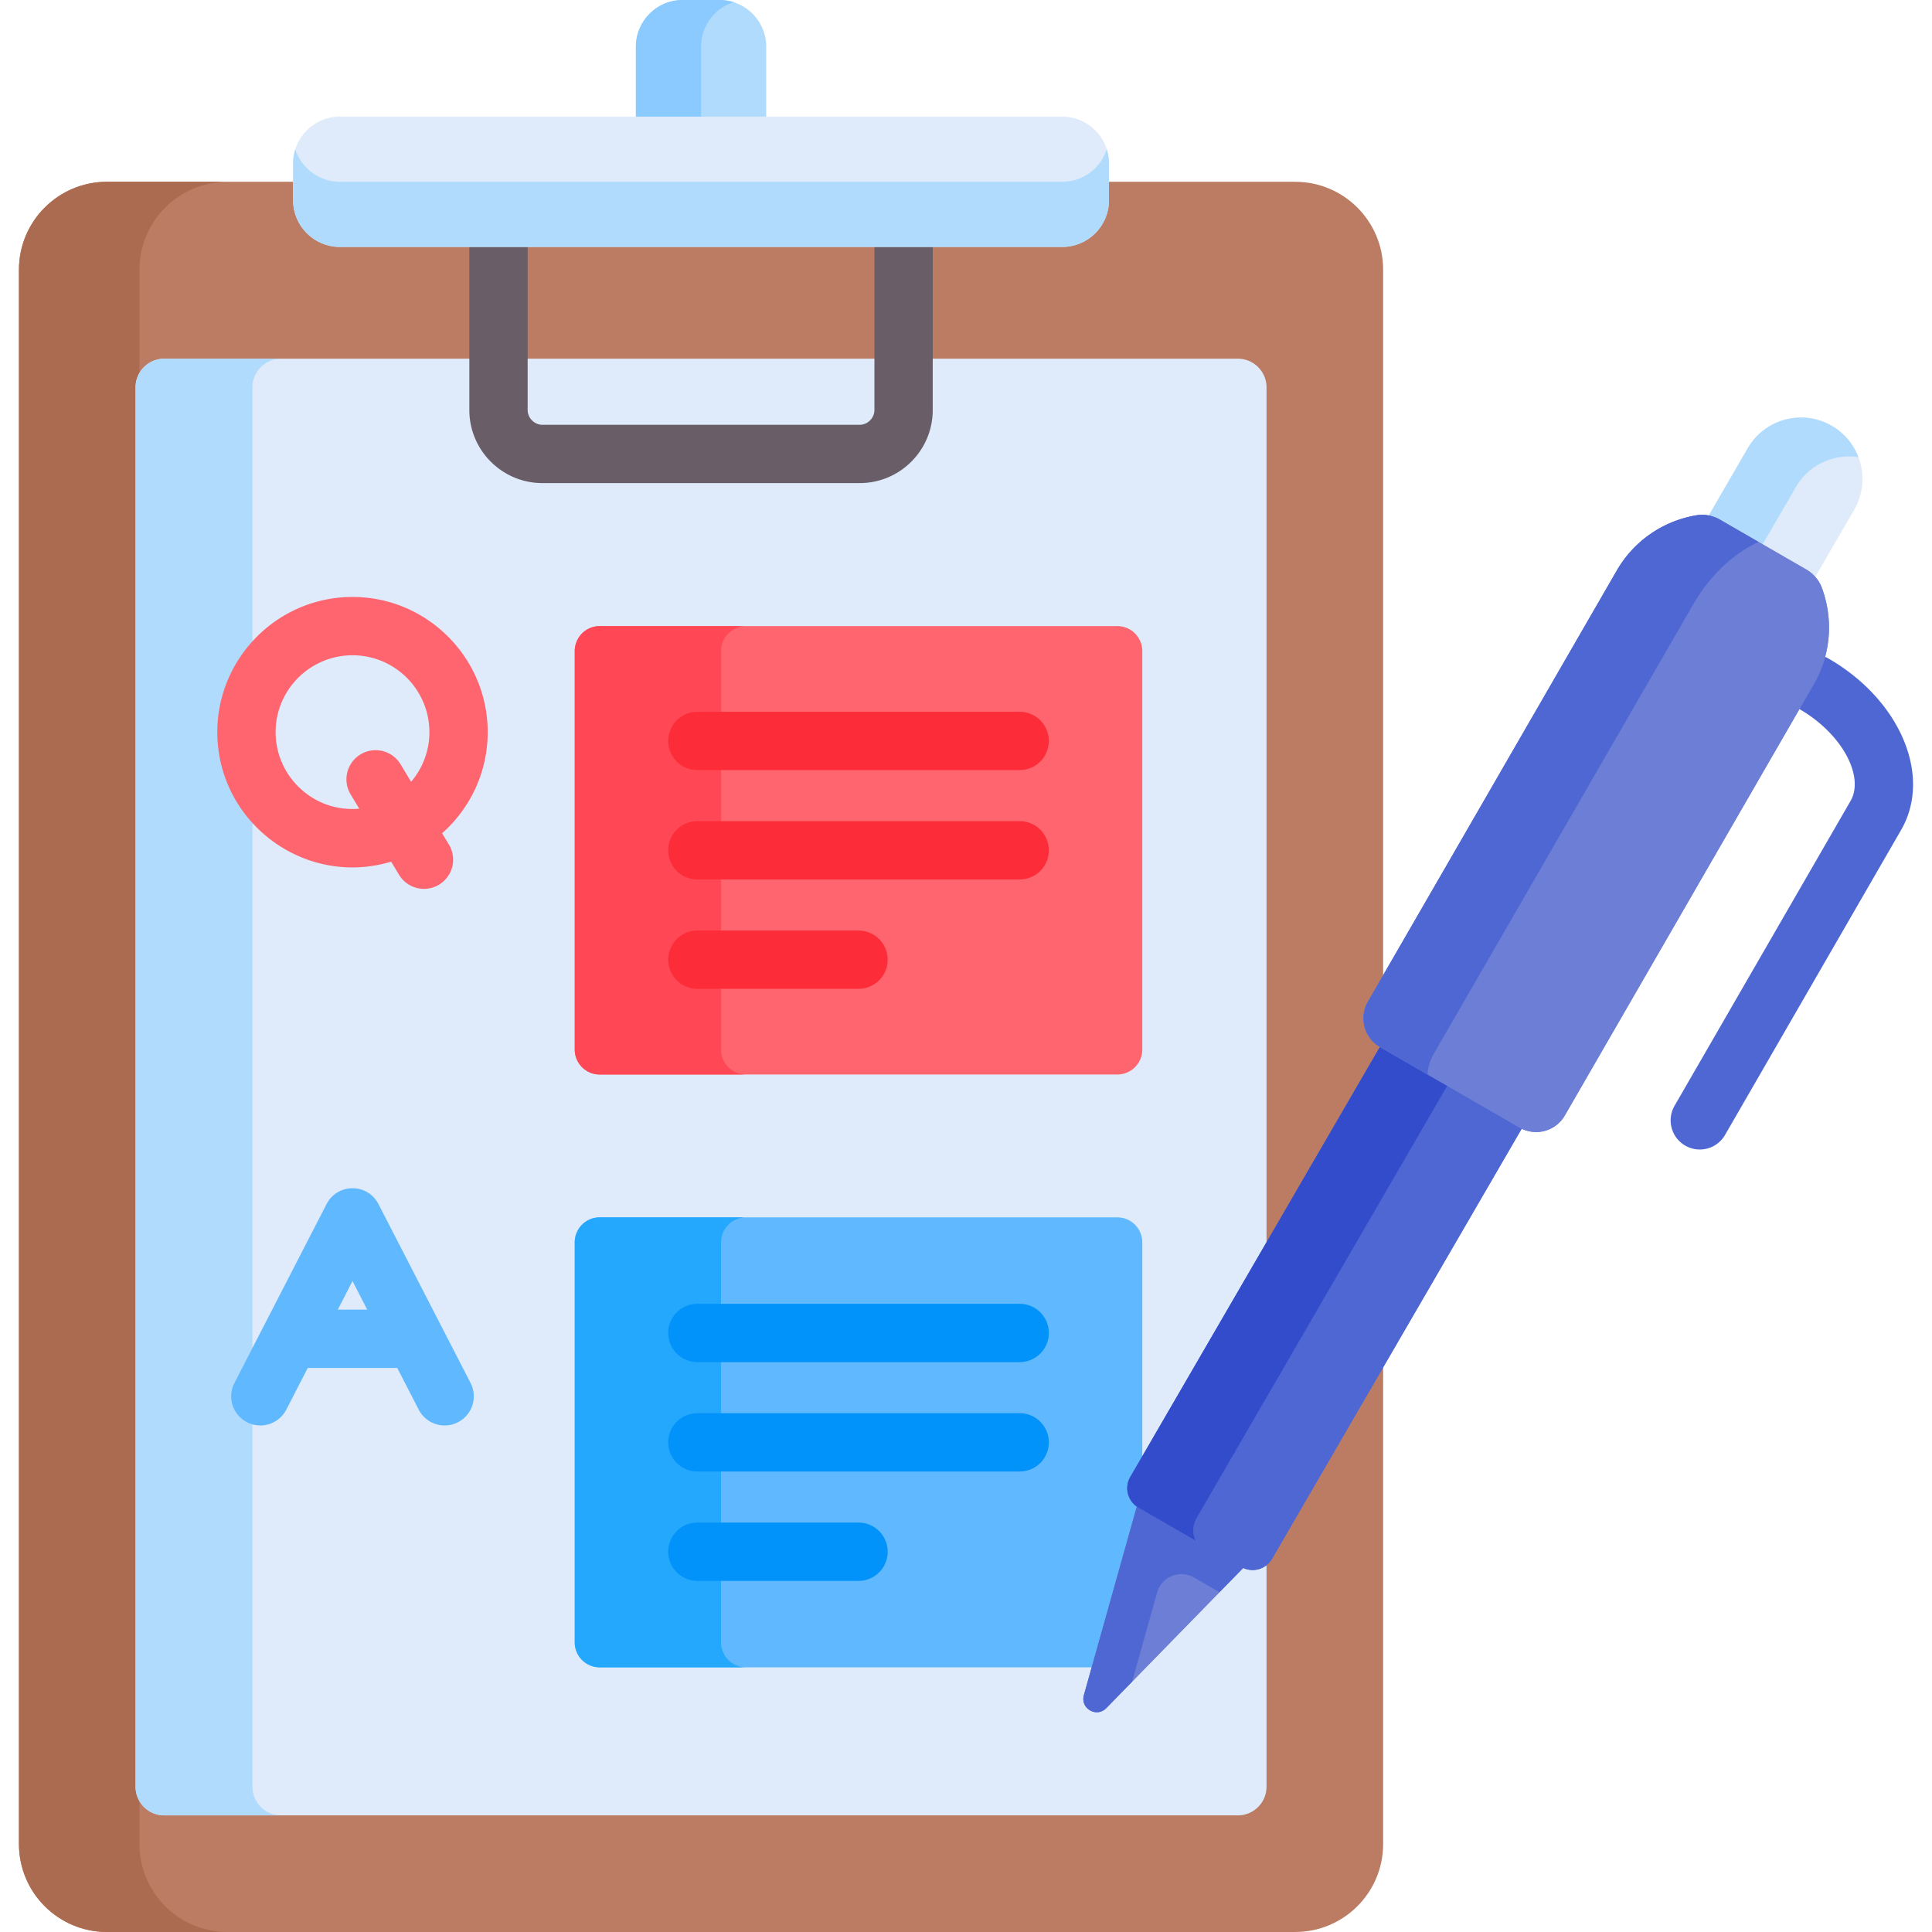
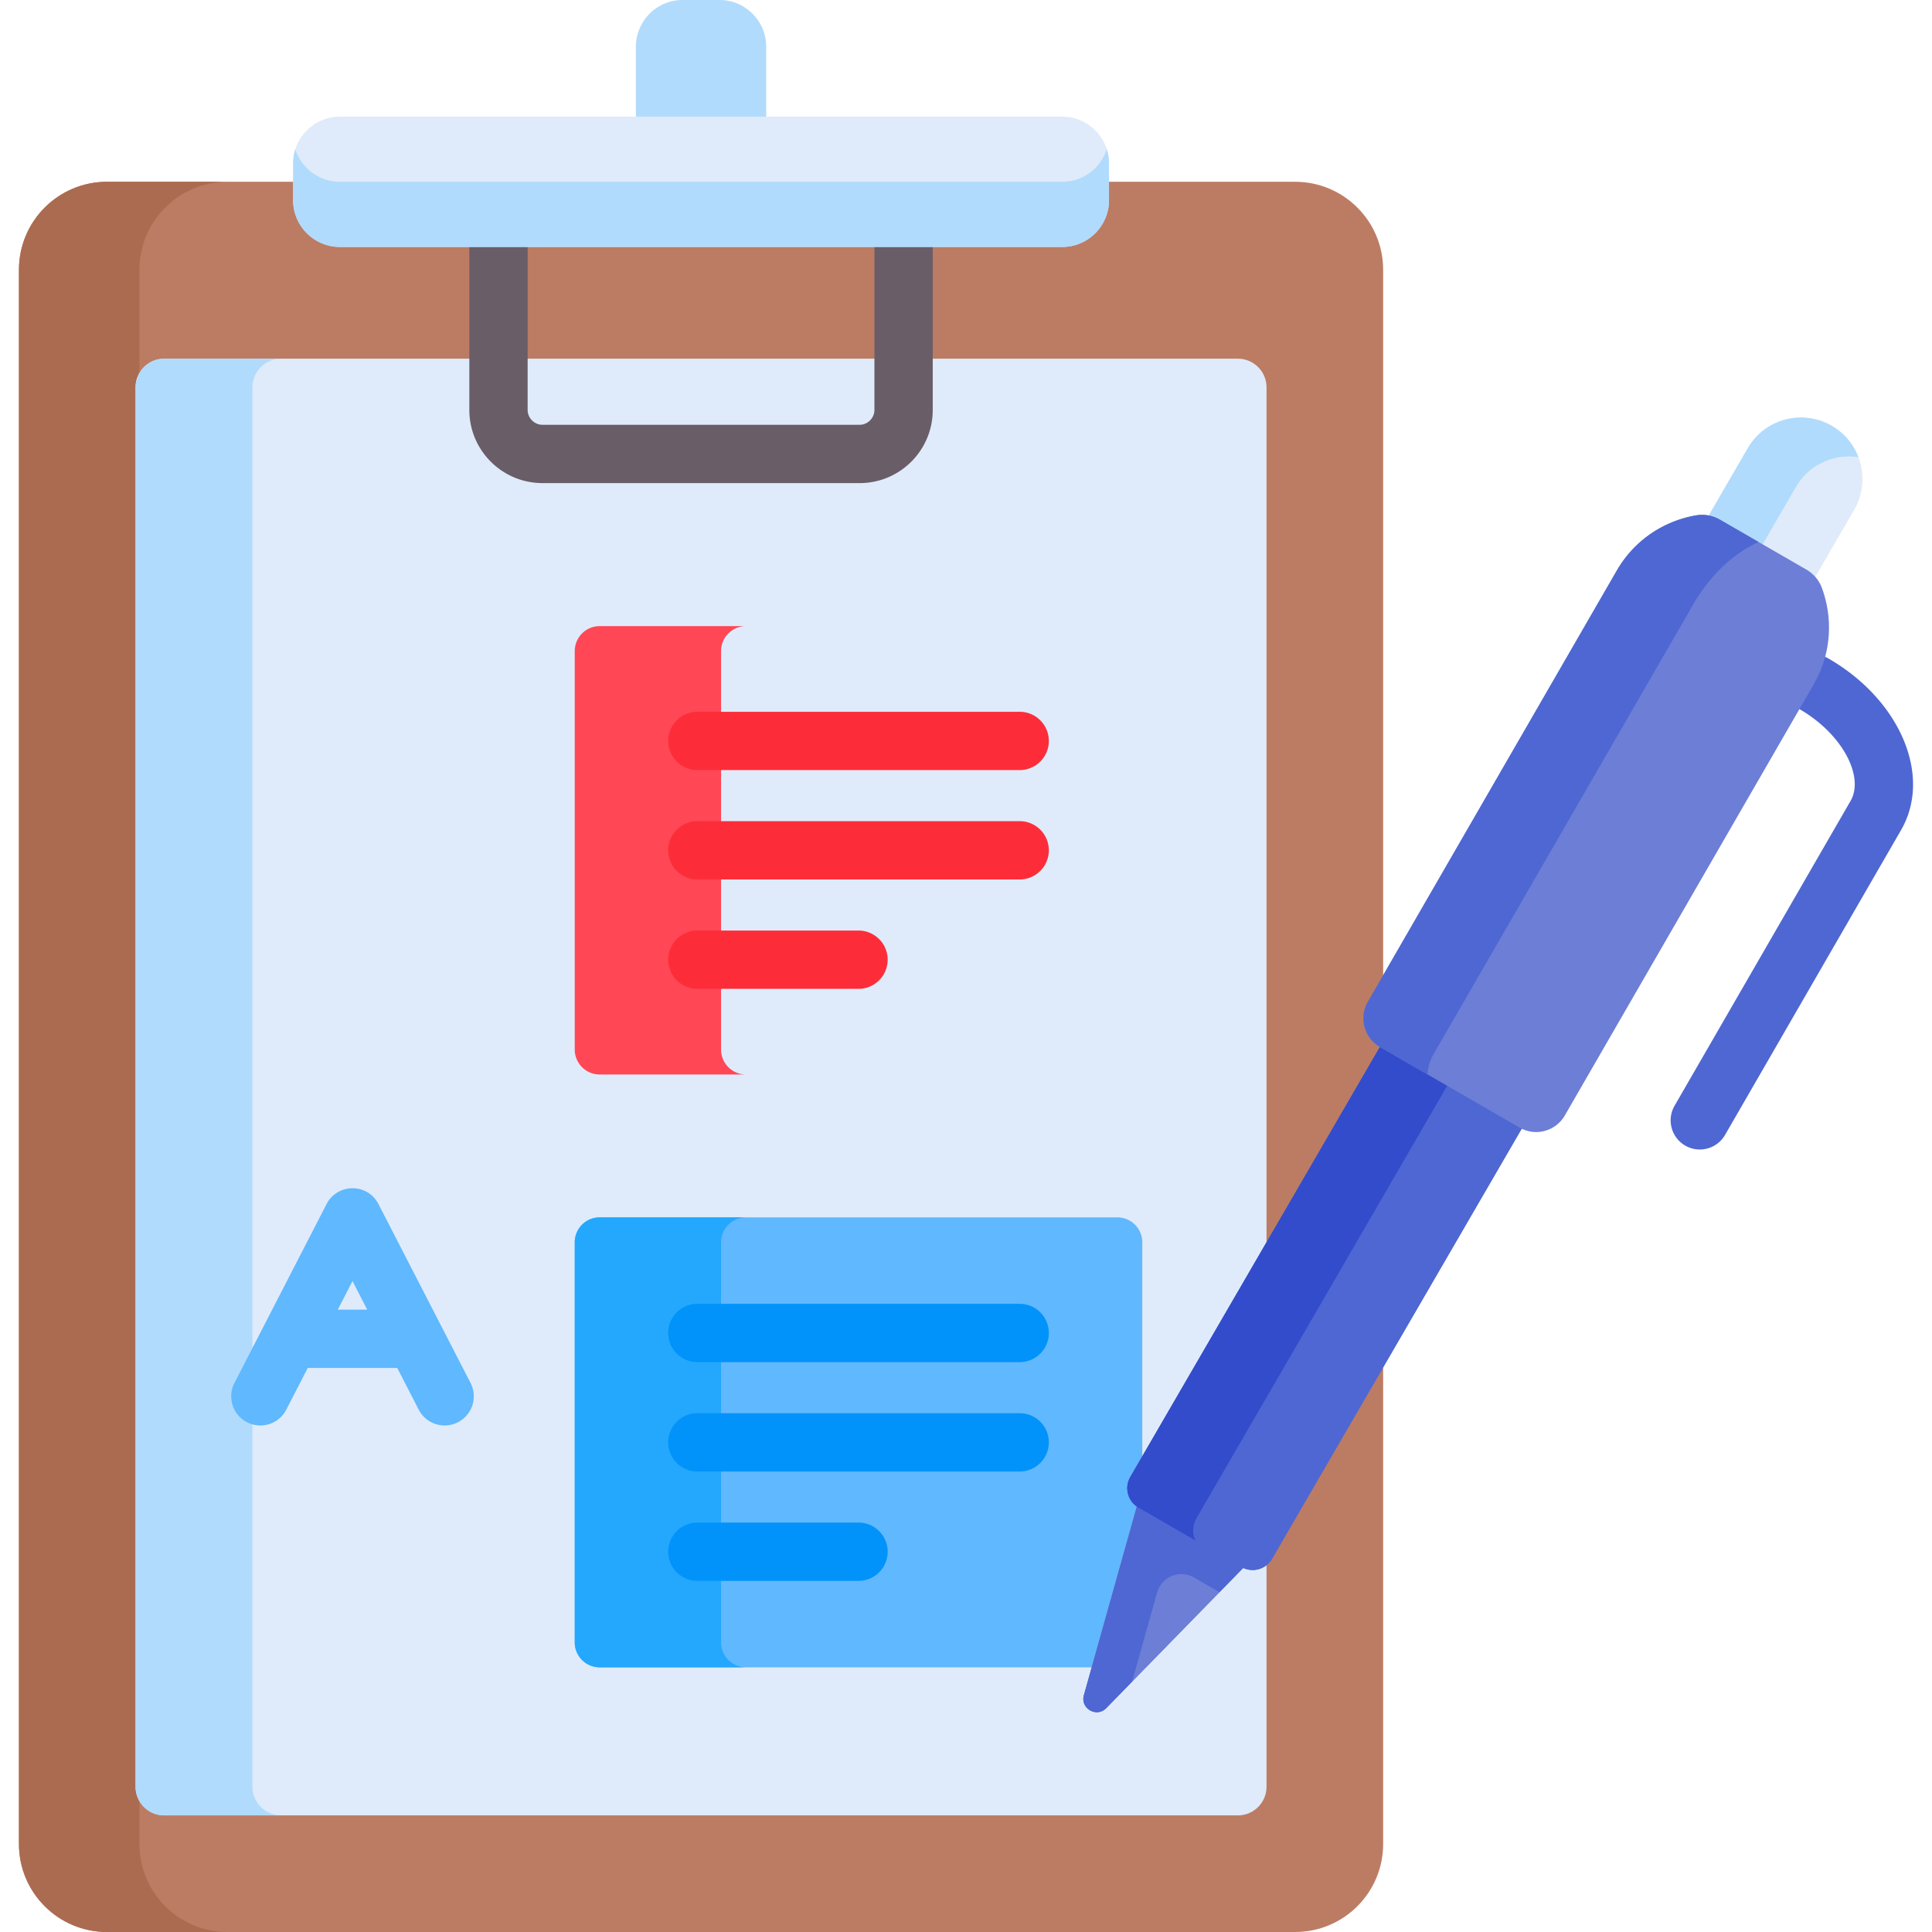
<svg xmlns="http://www.w3.org/2000/svg" width="512" height="512" x="0" y="0" viewBox="0 0 512 512" style="enable-background:new 0 0 512 512" xml:space="preserve" class="">
  <g>
    <path fill="#bc7c63" d="M343.227 48.174H28.342c-12.88 0-23.321 10.441-23.321 23.321v417.184c0 12.88 10.441 23.321 23.321 23.321h314.885c12.88 0 23.321-10.441 23.321-23.321V71.495c0-12.88-10.441-23.321-23.321-23.321z" opacity="1" data-original="#bc7c63" />
    <path fill="#ab6b51" d="M36.956 488.679V71.495c0-12.88 10.441-23.321 23.321-23.321H28.342c-12.88 0-23.321 10.441-23.321 23.321v417.184c0 12.88 10.441 23.321 23.321 23.321h31.935c-12.88 0-23.321-10.441-23.321-23.321z" opacity="1" data-original="#ab6b51" />
    <path fill="#dfebfa" d="M328.039 95.06H43.53a7.604 7.604 0 0 0-7.604 7.604V473.49c0 4.2 3.405 7.605 7.604 7.605h284.509c4.2 0 7.604-3.405 7.604-7.605V102.665c0-4.2-3.404-7.605-7.604-7.605z" opacity="1" data-original="#dfebfa" />
    <path fill="#b1dbfc" d="M66.895 473.49V102.665c0-4.2 3.405-7.604 7.604-7.604H43.53a7.604 7.604 0 0 0-7.604 7.604V473.49c0 4.2 3.405 7.605 7.604 7.605h30.969a7.605 7.605 0 0 1-7.604-7.605zM203.053 33.996V12.362C203.053 5.563 197.49 0 190.691 0h-9.813c-6.799 0-12.362 5.563-12.362 12.362v21.634z" opacity="1" data-original="#b1dbfc" class="" />
-     <path fill="#8bcaff" d="M194.419.581A12.27 12.27 0 0 0 190.691 0h-9.813c-6.799 0-12.362 5.563-12.362 12.362v21.634h17.269V12.362c0-5.501 3.642-10.19 8.634-11.781z" opacity="1" data-original="#8bcaff" class="" />
    <path fill="#695d67" d="M227.819 128.026H143.75c-10.68 0-19.369-8.688-19.369-19.368V58.231a7.726 7.726 0 1 1 15.452 0v50.427c0 2.123 1.793 3.915 3.916 3.915h84.069c2.122 0 3.915-1.793 3.915-3.915V58.231a7.726 7.726 0 1 1 15.452 0v50.427c.003 10.68-8.686 19.368-19.366 19.368z" opacity="1" data-original="#695d67" />
    <path fill="#dfebfa" d="M281.529 30.905H90.041c-6.799 0-12.362 5.563-12.362 12.362v9.813c0 6.799 5.563 12.362 12.362 12.362h191.488c6.799 0 12.362-5.563 12.362-12.362v-9.813c0-6.799-5.563-12.362-12.362-12.362z" opacity="1" data-original="#dfebfa" />
    <path fill="#b1dbfc" d="M281.529 48.174H90.041c-5.501 0-10.19-3.643-11.781-8.634a12.239 12.239 0 0 0-.581 3.728v9.813c0 6.799 5.563 12.362 12.362 12.362h191.488c6.799 0 12.362-5.563 12.362-12.362v-9.813c0-1.298-.206-2.55-.581-3.728-1.591 4.991-6.28 8.634-11.781 8.634z" opacity="1" data-original="#b1dbfc" class="" />
    <path fill="#60b8fe" d="M100.286 319.077c-2.927-5.645-10.886-5.501-13.738 0L62.13 366.499a7.726 7.726 0 1 0 13.738 7.074l5.689-11.048h23.719l5.689 11.048a7.726 7.726 0 1 0 13.738-7.074zm-10.772 27.995 3.903-7.58 3.903 7.58z" opacity="1" data-original="#60b8fe" />
-     <path fill="#ff656f" d="m103.657 228.357 2.149 3.569a7.728 7.728 0 0 0 13.24-7.97l-1.884-3.13c7.405-6.568 12.084-16.144 12.084-26.798 0-19.756-16.072-35.828-35.827-35.828s-35.827 16.072-35.827 35.828c-.002 23.849 23.047 41.208 46.065 34.329zm-10.24-54.703c11.235 0 20.375 9.14 20.375 20.375 0 5.014-1.828 9.602-4.843 13.156l-2.858-4.748a7.728 7.728 0 0 0-13.24 7.97l2.352 3.906c-12.089 1.057-22.16-8.514-22.16-20.284 0-11.235 9.14-20.375 20.374-20.375zM296.102 165.928H158.93a6.617 6.617 0 0 0-6.617 6.617v105.594a6.618 6.618 0 0 0 6.617 6.617h137.172a6.617 6.617 0 0 0 6.617-6.617V172.545a6.616 6.616 0 0 0-6.617-6.617z" opacity="1" data-original="#ff656f" />
    <path fill="#ff4756" d="M191.089 278.139V172.545a6.617 6.617 0 0 1 6.617-6.617H158.93a6.617 6.617 0 0 0-6.617 6.617v105.594a6.618 6.618 0 0 0 6.617 6.617h38.776a6.618 6.618 0 0 1-6.617-6.617z" opacity="1" data-original="#ff4756" />
    <path fill="#60b8fe" d="M296.102 322.615H158.93a6.617 6.617 0 0 0-6.617 6.617v106.009a6.618 6.618 0 0 0 6.617 6.617h135.517l8.862-42.6a5.932 5.932 0 0 1-1.772-7.849l1.183-4.587v-57.591a6.618 6.618 0 0 0-6.618-6.616z" opacity="1" data-original="#60b8fe" />
    <path fill="#23a8fe" d="M191.089 435.241V329.232a6.617 6.617 0 0 1 6.617-6.617H158.93a6.617 6.617 0 0 0-6.617 6.617v106.009a6.618 6.618 0 0 0 6.617 6.617h38.776a6.617 6.617 0 0 1-6.617-6.617z" opacity="1" data-original="#23a8fe" />
    <g fill="#fc2d39">
      <path d="M270.226 204.081h-85.419a7.726 7.726 0 1 1 0-15.452h85.419a7.726 7.726 0 1 1 0 15.452zM270.226 233.068h-85.419a7.726 7.726 0 1 1 0-15.452h85.419a7.726 7.726 0 1 1 0 15.452zM227.516 262.055h-42.709a7.726 7.726 0 1 1 0-15.452h42.709a7.726 7.726 0 1 1 0 15.452z" fill="#fc2d39" opacity="1" data-original="#fc2d39" />
    </g>
    <path fill="#0193fa" d="M270.226 360.976h-85.419a7.726 7.726 0 1 1 0-15.452h85.419a7.726 7.726 0 1 1 0 15.452zM270.226 389.963h-85.419a7.726 7.726 0 1 1 0-15.452h85.419a7.726 7.726 0 1 1 0 15.452zM227.516 418.951h-42.709a7.726 7.726 0 1 1 0-15.452h42.709a7.726 7.726 0 1 1 0 15.452z" opacity="1" data-original="#0193fa" />
    <path fill="#4f67d2" d="M446.602 303.594a7.725 7.725 0 0 1-2.828-10.554l46.652-80.805c3.674-6.364-2.084-17.698-13.557-24.321a7.726 7.726 0 0 1 7.726-13.382c18.923 10.924 27.528 31.031 19.213 45.43l-46.652 80.805a7.727 7.727 0 0 1-10.554 2.827z" opacity="1" data-original="#4f67d2" />
    <path fill="#dfebfa" d="M485.421 112.836c-7.792-4.499-17.756-1.829-22.254 5.963l-10.945 18.862a9.759 9.759 0 0 1 2.966 1.121l22.797 13.162a9.787 9.787 0 0 1 2.454 2.008l10.945-18.862c4.499-7.792 1.829-17.756-5.963-22.254z" opacity="1" data-original="#dfebfa" />
    <path fill="#b1dbfc" d="M475.911 129.097c3.457-5.988 10.141-8.935 16.588-7.944a16.216 16.216 0 0 0-7.078-8.318c-7.792-4.499-17.755-1.829-22.254 5.963l-10.945 18.862a9.774 9.774 0 0 1 2.967 1.121l11.313 6.532z" opacity="1" data-original="#b1dbfc" class="" />
    <path fill="#6c7ed6" d="m329.637 414.669-27.719-16.004a6.27 6.27 0 0 1-.406-.263l-14.267 50.848c-.987 3.518 3.367 6.032 5.92 3.418l36.902-37.779a6.456 6.456 0 0 1-.43-.22z" opacity="1" data-original="#6c7ed6" />
    <path fill="#6c7ed6" d="m329.637 414.669-27.719-16.004a6.27 6.27 0 0 1-.406-.263l-14.267 50.848c-.987 3.518 3.367 6.032 5.92 3.418l36.902-37.779a6.456 6.456 0 0 1-.43-.22z" opacity="1" data-original="#6c7ed6" />
    <path fill="#4f67d2" d="m329.637 414.669-27.719-16.004a6.27 6.27 0 0 1-.406-.263l-14.267 50.848c-.987 3.518 3.368 6.032 5.92 3.418l6.854-7.017 6.626-23.614c1.179-4.203 6.004-6.167 9.784-3.983 3.325 1.92 6.546 3.777 6.746 3.892l6.893-7.057a6.024 6.024 0 0 1-.431-.22z" opacity="1" data-original="#4f67d2" />
    <path fill="#4f67d2" d="m405.685 294.317-37.008-21.367c-.093-.054-.177-.116-.267-.173l-68.87 118.645a5.933 5.933 0 0 0 2.172 8.105l27.281 15.751a5.933 5.933 0 0 0 8.105-2.172l68.87-118.645c-.094-.049-.19-.091-.283-.144z" opacity="1" data-original="#4f67d2" />
    <path fill="#4f67d2" d="m405.685 294.317-37.008-21.367c-.093-.054-.177-.116-.267-.173l-68.87 118.645a5.933 5.933 0 0 0 2.172 8.105l27.281 15.751a5.933 5.933 0 0 0 8.105-2.172l68.87-118.645c-.094-.049-.19-.091-.283-.144z" opacity="1" data-original="#4f67d2" />
    <path fill="#324ccc" d="m317.186 402.149 69.04-119.067-17.55-10.132c-.093-.054-.177-.116-.267-.173l-68.87 118.645a5.933 5.933 0 0 0 2.172 8.105l15.134 8.738c-.918-1.667-.866-4.025.341-6.116z" opacity="1" data-original="#324ccc" />
    <path fill="#6c7ed6" d="M482.79 155.729c-.763-2.045-2.26-3.733-4.15-4.825l-22.797-13.162c-1.89-1.091-4.101-1.544-6.254-1.182-8.561 1.438-16.437 6.54-21.117 14.645l-65.978 114.278a8.767 8.767 0 0 0 3.209 11.976l37.008 21.367a8.767 8.767 0 0 0 11.976-3.209l65.978-114.278c4.68-8.105 5.16-17.477 2.125-25.61z" opacity="1" data-original="#6c7ed6" />
-     <path fill="#6c7ed6" d="M482.79 155.729c-.763-2.045-2.26-3.733-4.15-4.825l-22.797-13.162c-1.89-1.091-4.101-1.544-6.254-1.182-8.561 1.438-16.437 6.54-21.117 14.645l-65.978 114.278a8.767 8.767 0 0 0 3.209 11.976l37.008 21.367a8.767 8.767 0 0 0 11.976-3.209l65.978-114.278c4.68-8.105 5.16-17.477 2.125-25.61z" opacity="1" data-original="#6c7ed6" />
    <path fill="#4f67d2" d="M379.991 279.216 448.763 160.1c4.518-7.826 10.833-13.575 17.287-16.463l-10.208-5.893c-1.89-1.091-4.101-1.544-6.253-1.182-8.561 1.438-16.437 6.54-21.117 14.645l-65.978 114.277a8.767 8.767 0 0 0 3.209 11.976l12.619 7.286c.063-1.757.608-3.692 1.669-5.53z" opacity="1" data-original="#4f67d2" />
  </g>
</svg>